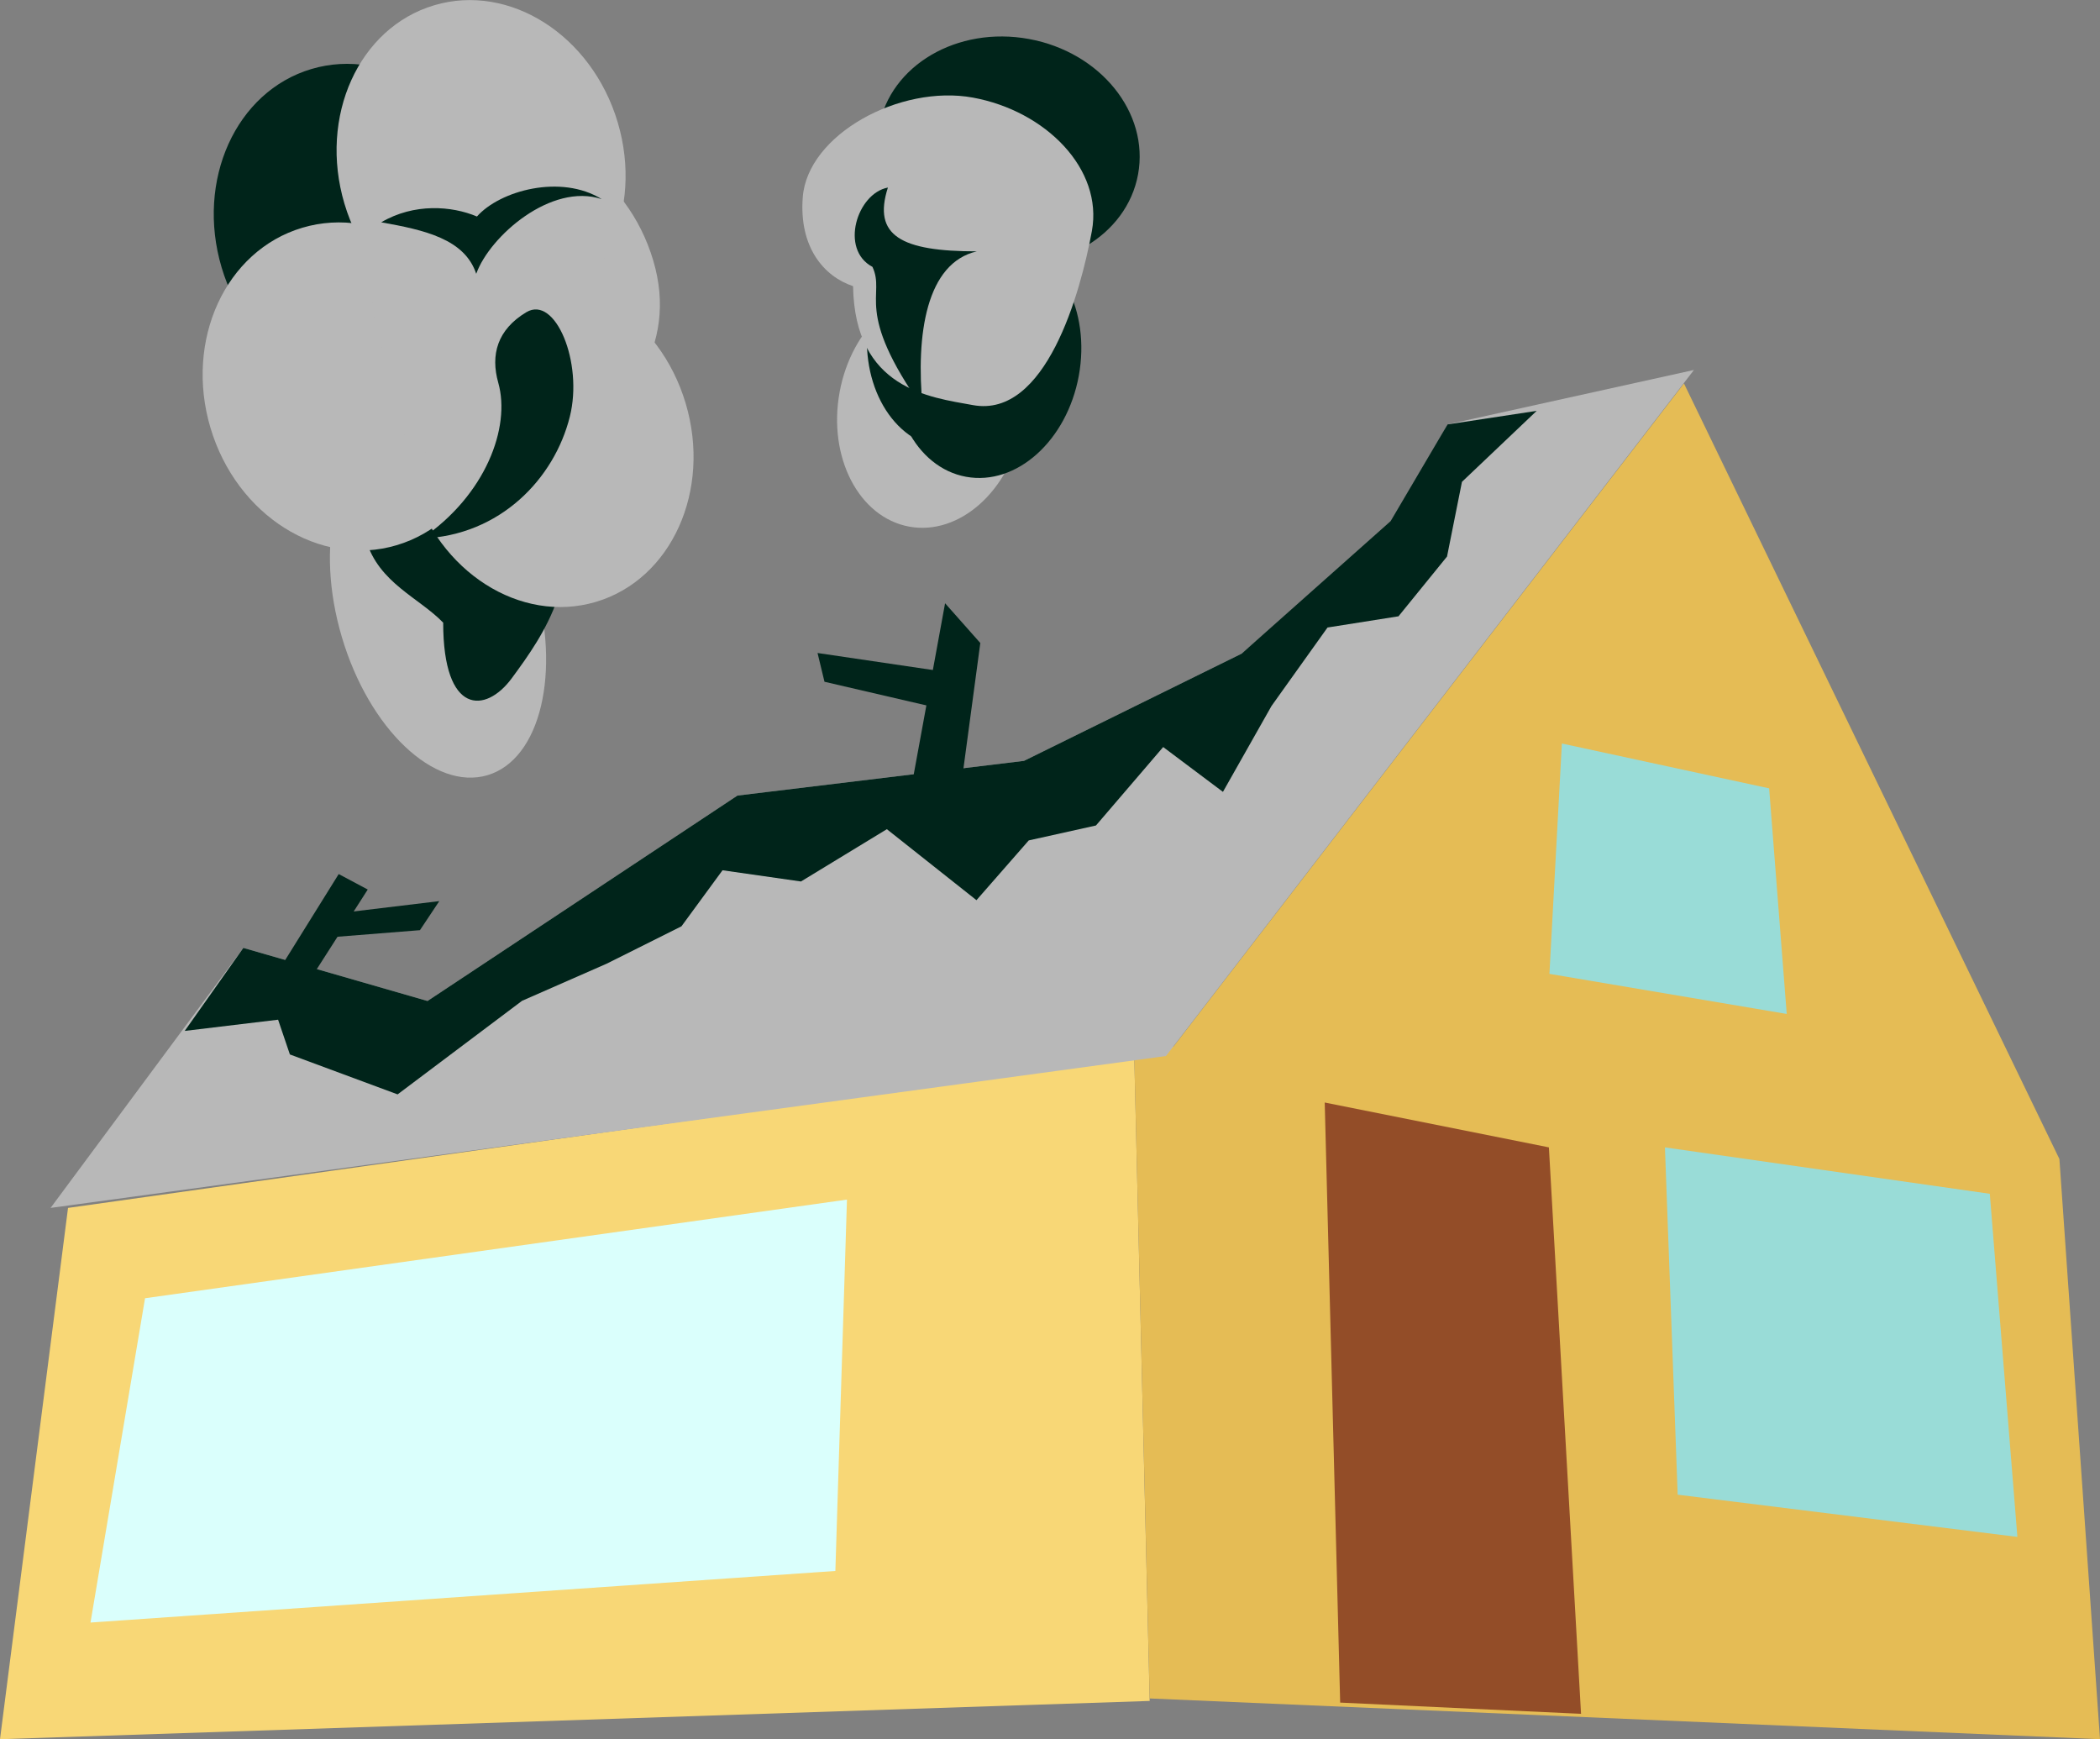
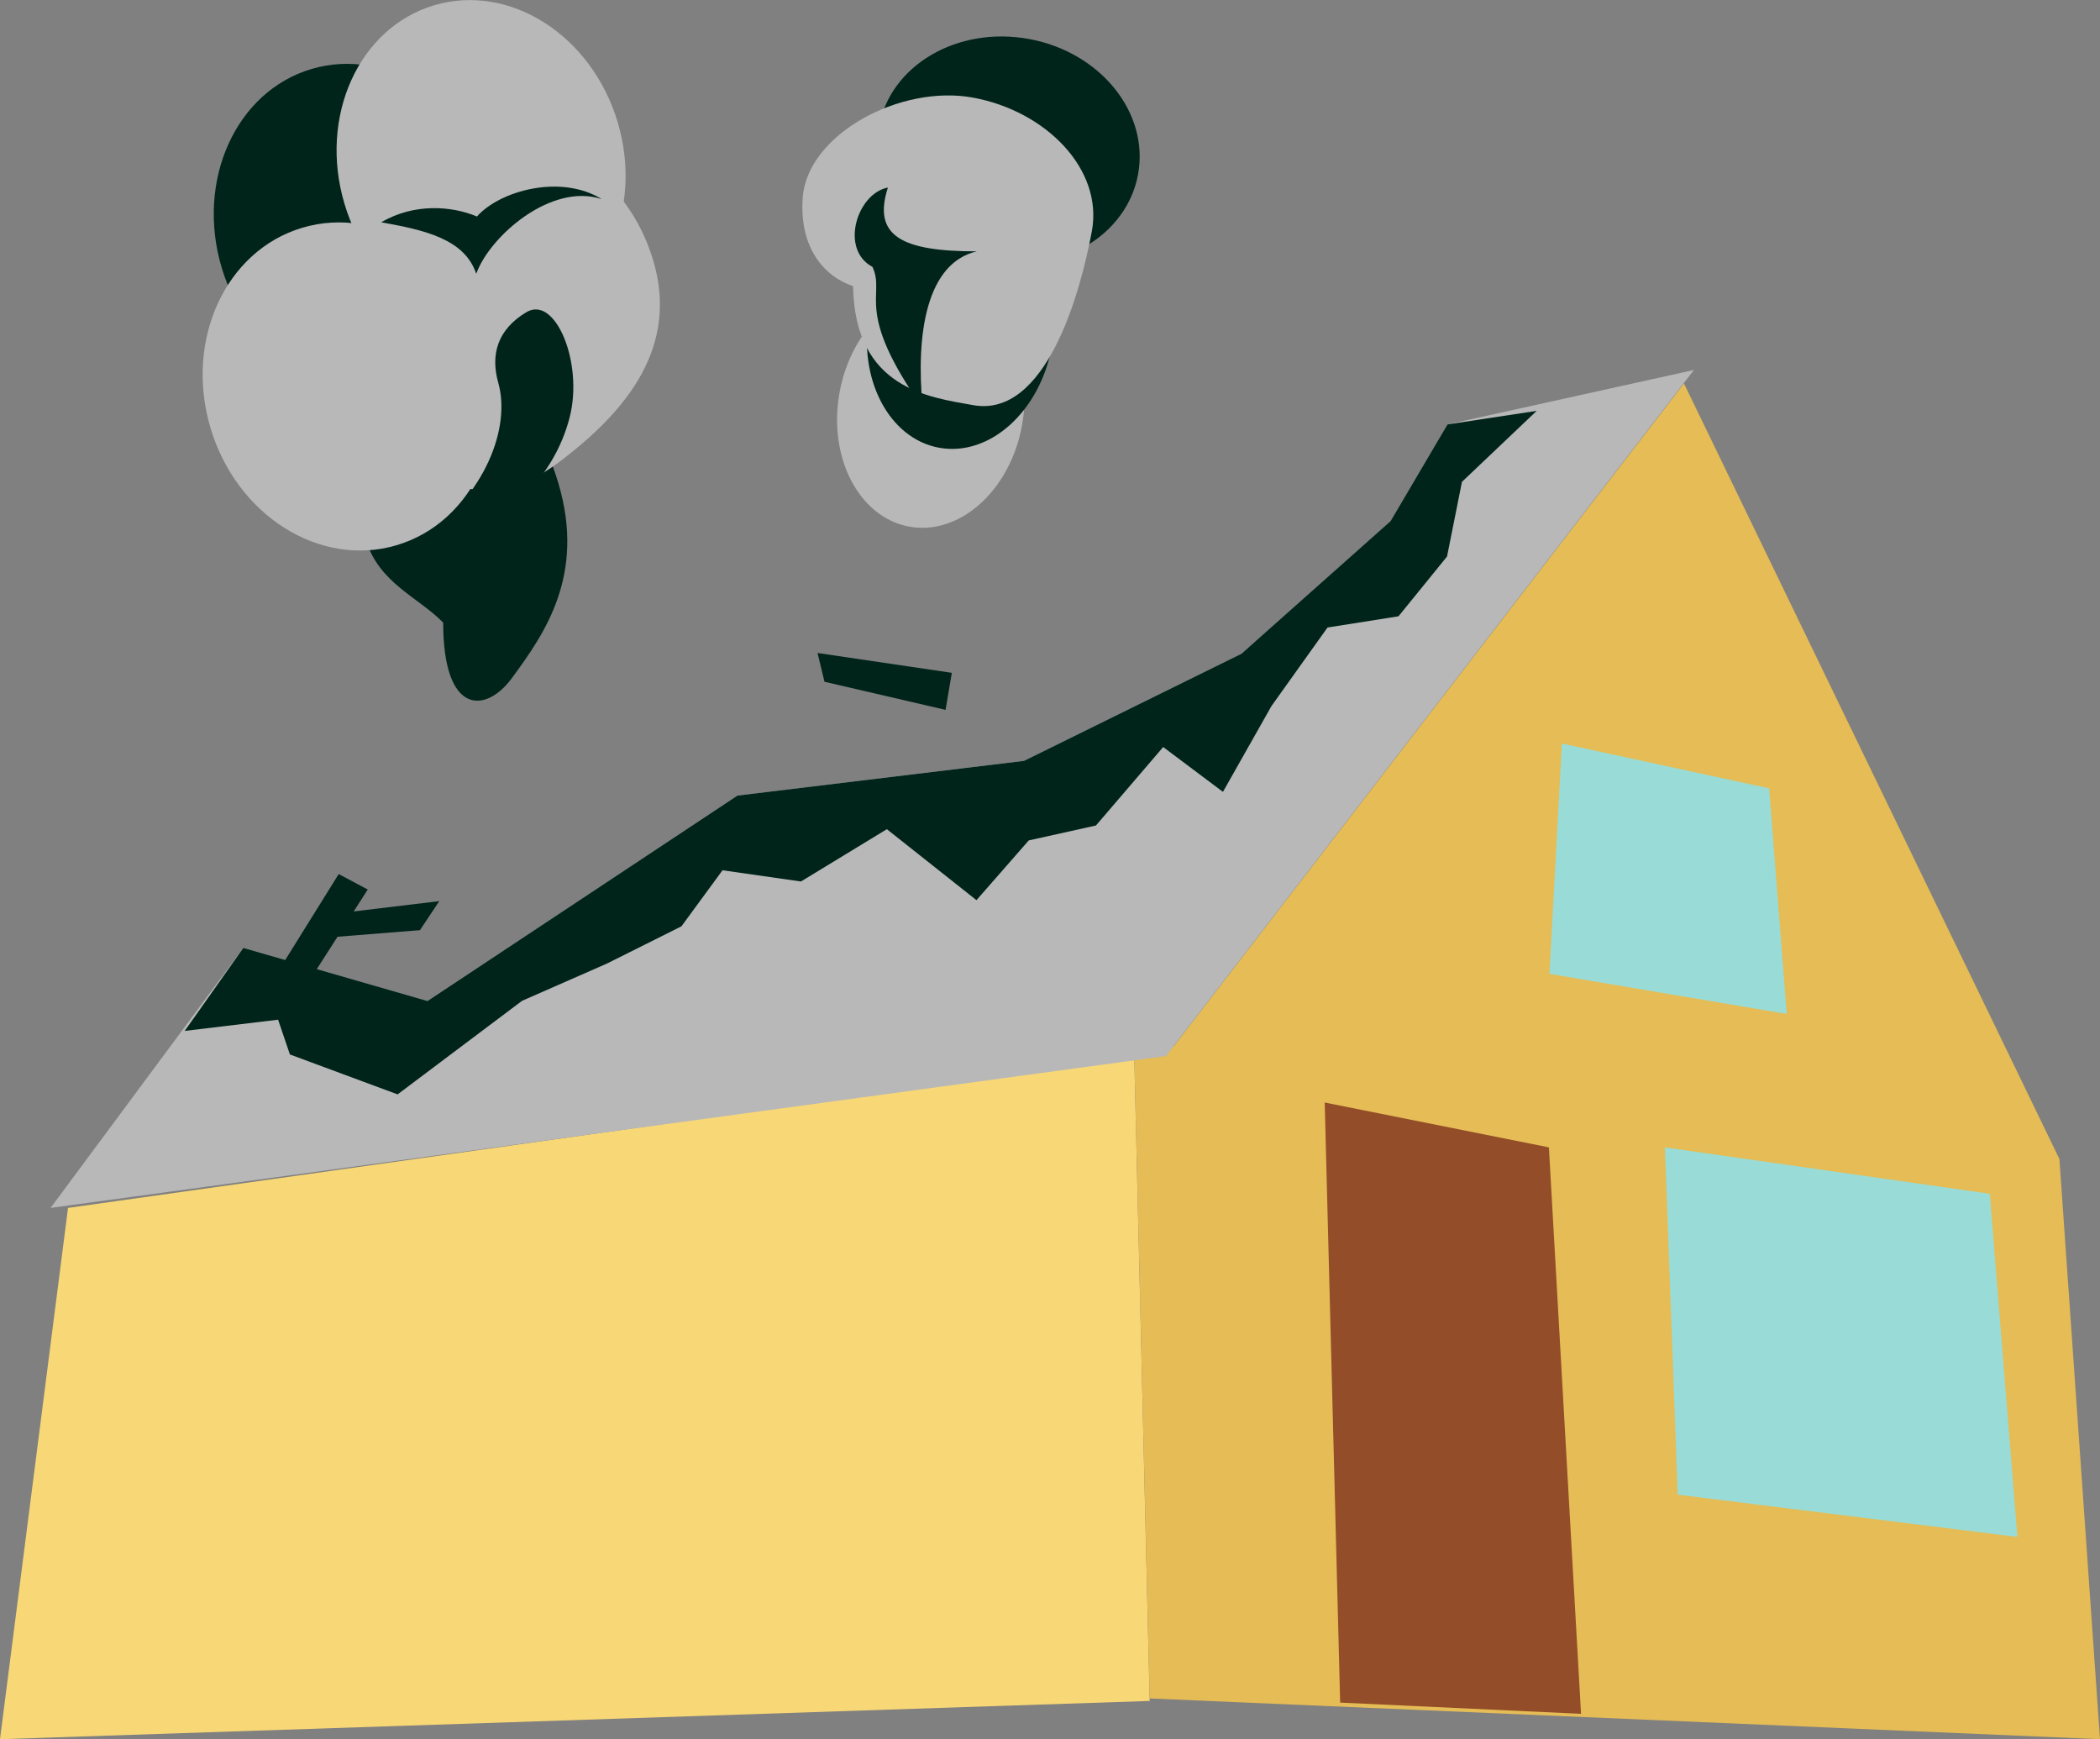
<svg xmlns="http://www.w3.org/2000/svg" id="Layer_2" data-name="Layer 2" viewBox="0 0 441.76 365.82">
  <rect x="0" y="0" width="441.76" height="365.82" fill="#808080" stroke="none" />
  <defs>
    <style>
      .cls-1 {
        fill: #b8b8b8;
      }

      .cls-2 {
        fill: #e5bc55;
      }

      .cls-3 {
        fill: #f8d776;
      }

      .cls-4 {
        fill: #934d28;
      }

      .cls-5 {
        fill: #dafffc;
      }

      .cls-6 {
        fill: #00241a;
      }

      .cls-7 {
        fill: #99dcd7;
      }
    </style>
  </defs>
  <ellipse class="cls-6" cx="75.37" cy="47.7" rx="29.99" ry="34.62" transform="translate(-10.47 23.45) rotate(-16.55)" />
  <polygon class="cls-3" points="14.31 254.07 0 365.82 241.85 357.77 238.61 222.47 14.31 254.07" />
  <polygon class="cls-2" points="241.85 357.25 238.61 222.47 246.86 220.12 354.24 80.65 433.22 243.78 441.76 365.82 241.85 357.25" />
  <polygon class="cls-4" points="278.67 231.9 281.92 358.12 332.59 360.48 325.83 241.34 278.67 231.9" />
  <polygon class="cls-7" points="350.24 241.34 418.58 251.1 424.38 323.27 352.92 314.39 350.24 241.34" />
-   <polygon class="cls-5" points="178.17 252.32 30.51 273.07 19.04 341.28 175.73 330.43 178.17 252.32" />
  <polygon class="cls-7" points="328.56 156.39 325.94 204.84 375.86 213.27 372.16 165.82 328.56 156.39" />
  <polygon class="cls-1" points="10.64 254.07 245.28 222.12 356.34 77.82 304.51 89.27 293.15 110.22 261.19 137.49 215.41 160.04 155.13 167.34 89.93 210.55 51.19 199.38 10.64 254.07" />
  <polygon class="cls-6" points="38.86 216.84 58.5 214.48 60.98 221.79 83.64 230.19 109.82 210.51 127.64 202.69 143.35 194.84 151.99 183.05 168.49 185.41 186.56 174.41 205.41 189.34 216.41 176.77 230.55 173.63 244.69 157.13 257.26 166.56 267.48 148.49 279.26 131.99 294.19 129.63 304.4 117.06 307.54 101.35 323.26 86.42 304.51 89.27 292.54 109.61 261.19 137.49 215.41 160.04 155.13 167.34 89.93 210.55 51.19 199.38 38.86 216.84" />
-   <polygon class="cls-6" points="198.81 126.89 191.14 168.75 201.97 166.86 206.22 135.25 198.81 126.89" />
  <g>
-     <ellipse class="cls-1" cx="92.15" cy="128.03" rx="21.09" ry="36.53" transform="translate(-32.66 31.56) rotate(-16.55)" />
    <path class="cls-6" d="M117.46,101.64c5.75,19.34-2.89,31.65-9.81,41.03-5.47,7.42-14.42,7.83-14.42-11.7-5.05-5.24-13.54-8.34-16.21-17.31-5.75-19.34-1.36-37.71,9.81-41.03s24.88,9.67,30.63,29.01Z" />
    <ellipse class="cls-1" cx="73.52" cy="81.28" rx="30.51" ry="34.83" transform="translate(-20.11 24.32) rotate(-16.55)" />
-     <ellipse class="cls-1" cx="115.5" cy="93.4" rx="29.99" ry="34.62" transform="translate(-21.82 36.78) rotate(-16.55)" />
    <path class="cls-1" d="M137.41,54.77c5.45,18.33-5.77,31.61-18.88,41.73-24.91,19.21-33.16-6.31-38.61-24.64s3-37.01,18.88-41.73c15.87-4.72,33.16,6.31,38.61,24.64Z" />
    <ellipse class="cls-1" cx="101.2" cy="34.28" rx="29.99" ry="34.62" transform="translate(-5.57 30.26) rotate(-16.55)" />
  </g>
  <ellipse class="cls-6" cx="212.17" cy="31.68" rx="23.87" ry="27.71" transform="translate(142.76 234.67) rotate(-79.62)" />
  <ellipse class="cls-1" cx="195.81" cy="86.01" rx="25.18" ry="19.5" transform="translate(75.92 263.11) rotate(-79.62)" />
-   <ellipse class="cls-6" cx="207.77" cy="75.52" rx="25.18" ry="19.5" transform="translate(96.04 266.28) rotate(-79.62)" />
  <ellipse class="cls-6" cx="202.08" cy="69.42" rx="25.18" ry="19.5" transform="translate(97.38 255.67) rotate(-79.62)" />
-   <path class="cls-1" d="M229.69,48.6c-2.39,13.04-9.7,39.42-25.02,36.61-9.13-1.67-24.83-3.34-25.22-25.02-6.1-2.03-11.39-8.14-10.58-18.71,1.02-13.22,20.48-23.76,35.8-20.95,15.32,2.81,27.41,15.02,25.02,28.07Z" />
+   <path class="cls-1" d="M229.69,48.6c-2.39,13.04-9.7,39.42-25.02,36.61-9.13-1.67-24.83-3.34-25.22-25.02-6.1-2.03-11.39-8.14-10.58-18.71,1.02-13.22,20.48-23.76,35.8-20.95,15.32,2.81,27.41,15.02,25.02,28.07" />
  <polygon class="cls-6" points="57.83 205.41 71.25 183.85 77.36 187.1 64.34 207.44 57.83 205.41" />
  <polygon class="cls-6" points="72.07 191.99 92.41 189.54 88.34 195.65 68 197.27 72.07 191.99" />
  <polygon class="cls-6" points="200.23 141.52 171.98 137.35 173.44 143.4 198.91 149.31 200.23 141.52" />
  <path class="cls-6" d="M88.75,113.27c13.42-9.15,18.71-23.39,16.07-32.75-1.67-5.9-.2-11.19,5.9-14.85s12,10.58,9.15,21.97c-3.25,13.02-14.64,25.02-31.12,25.63Z" />
  <path class="cls-6" d="M80.2,46.76c9.15,1.63,17.54,3.51,19.98,10.83,2.85-7.93,15.79-19.22,26.39-15.71-8.54-5.29-21.36-1.83-26.24,3.66-5.29-2.24-13.22-2.85-20.14,1.22Z" />
  <path class="cls-6" d="M194.1,85.82c-1.51-15.64.81-30.51,11.39-32.95-15.86,0-21.97-3.25-18.71-13.42-6.51,1.22-10.17,13.02-3.25,16.68,2.85,6.1-4.07,8.95,10.58,29.69Z" />
</svg>